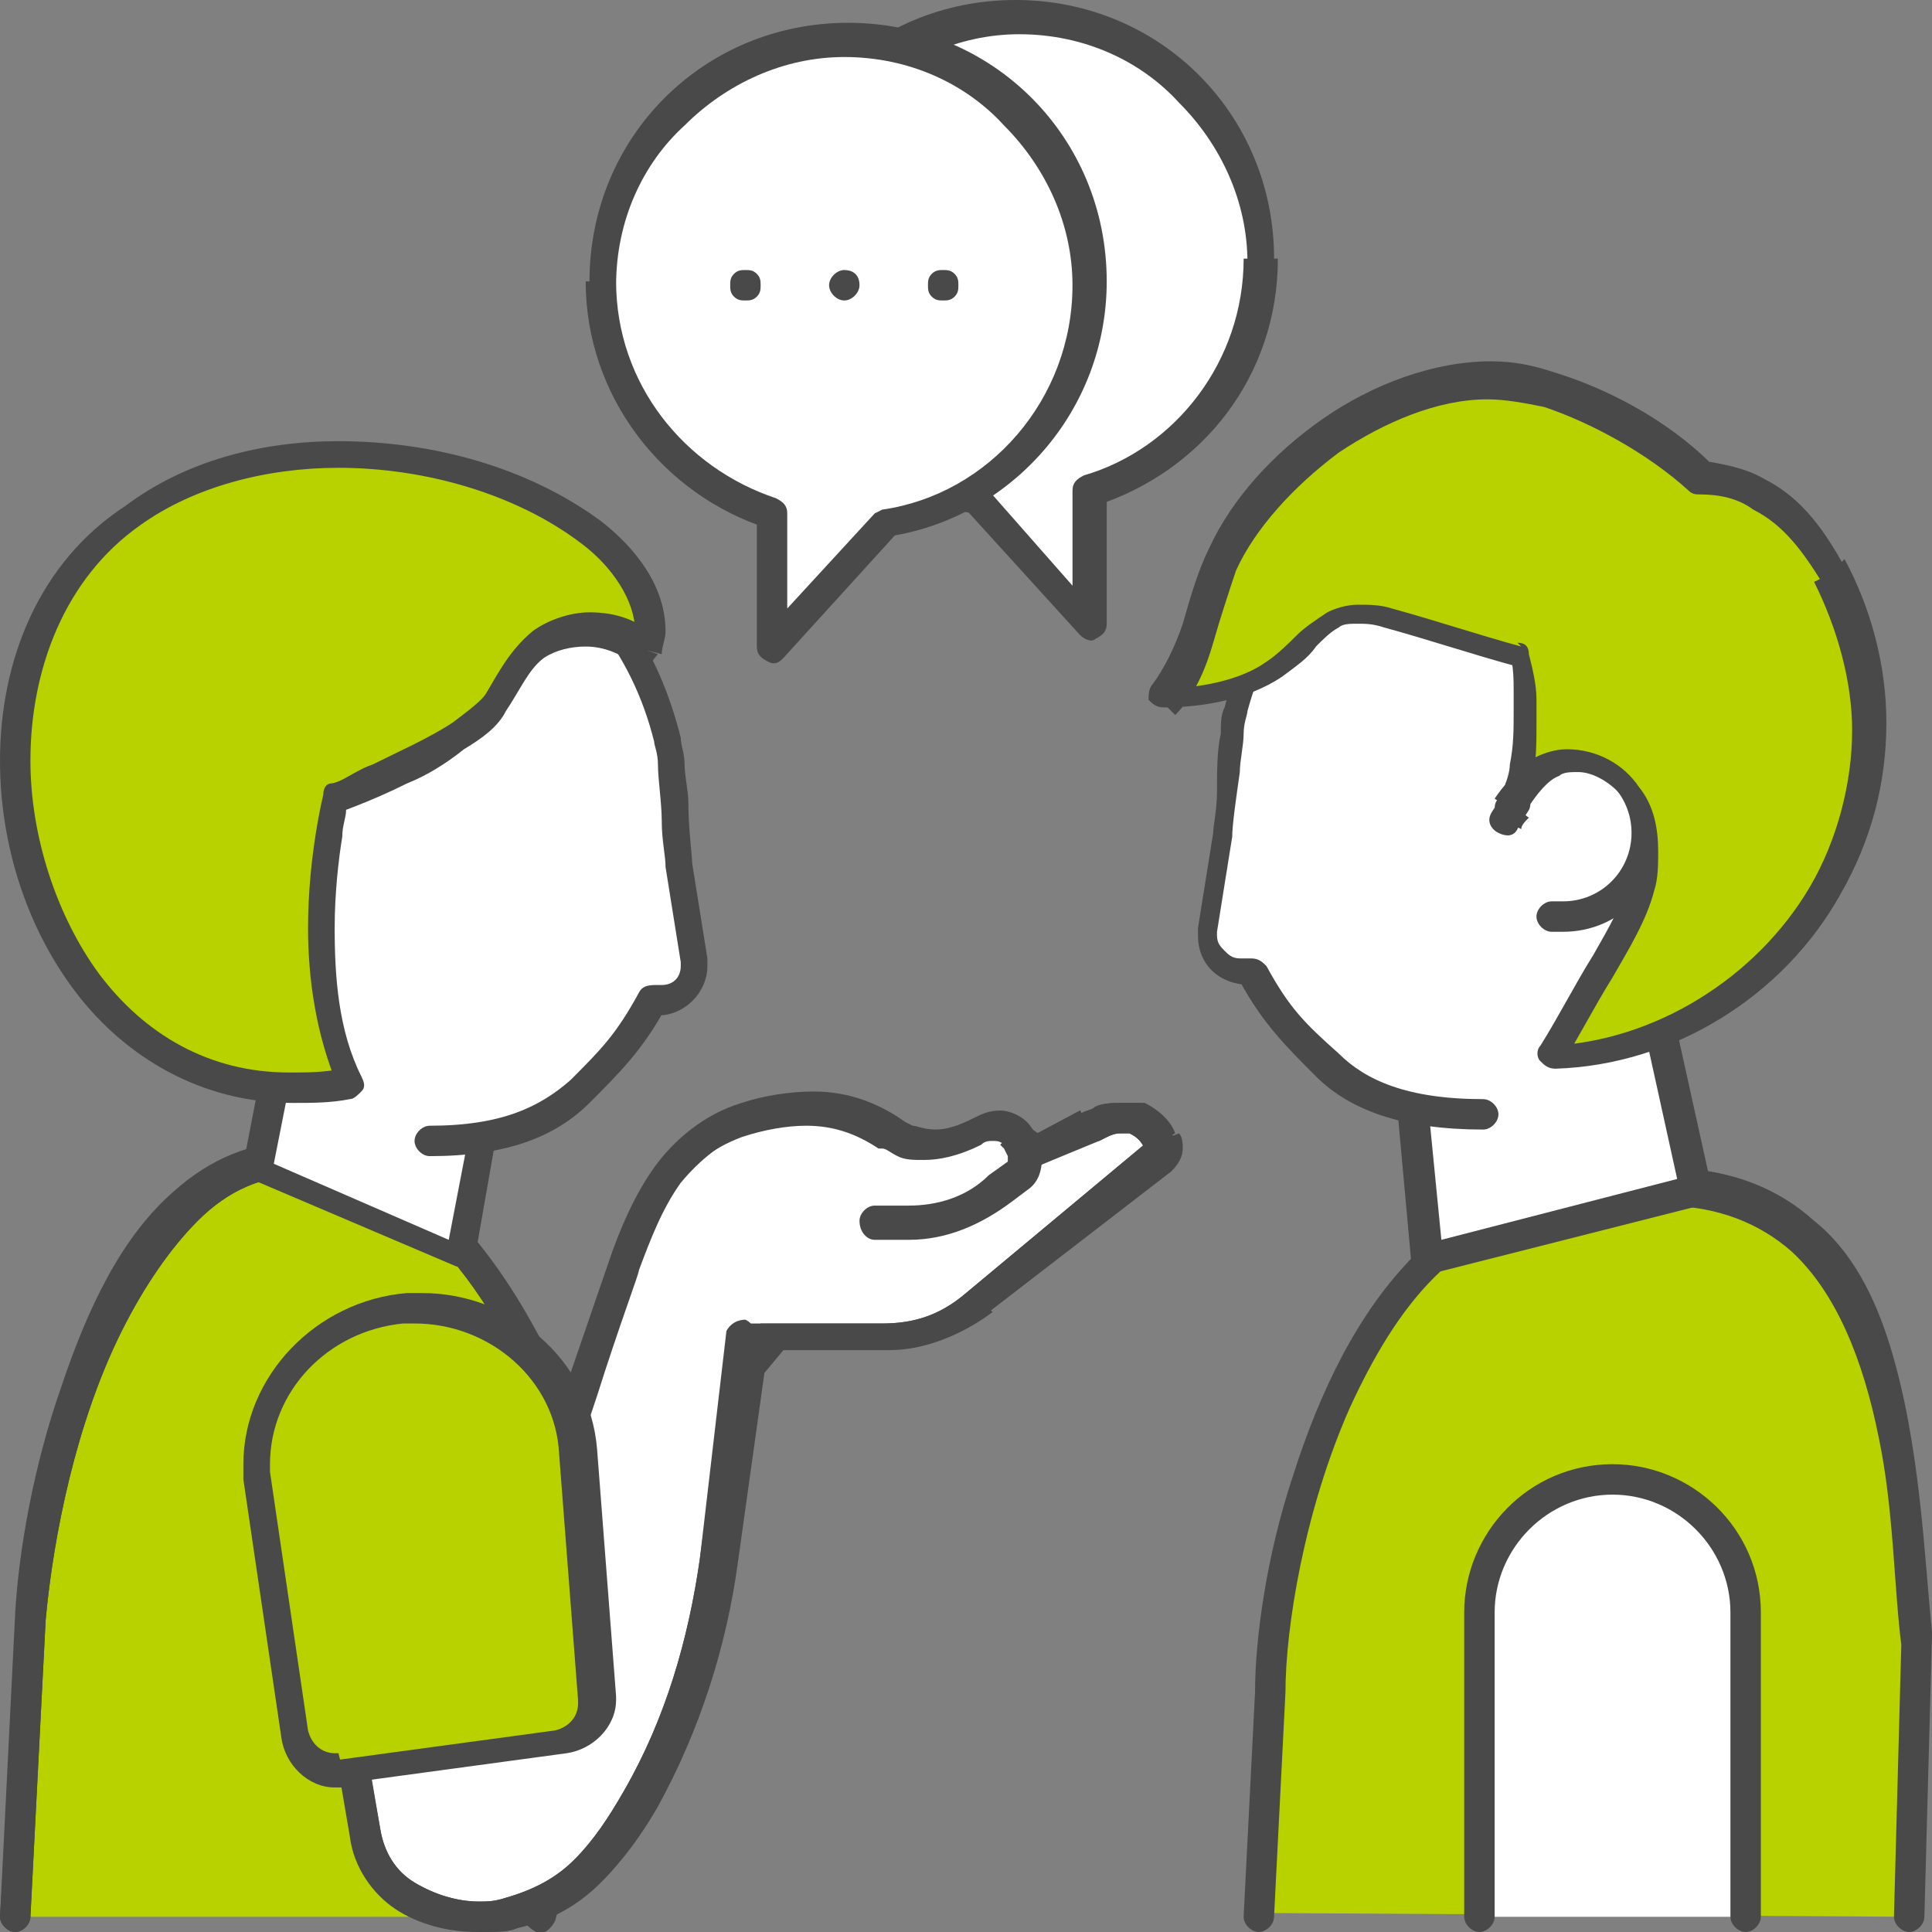
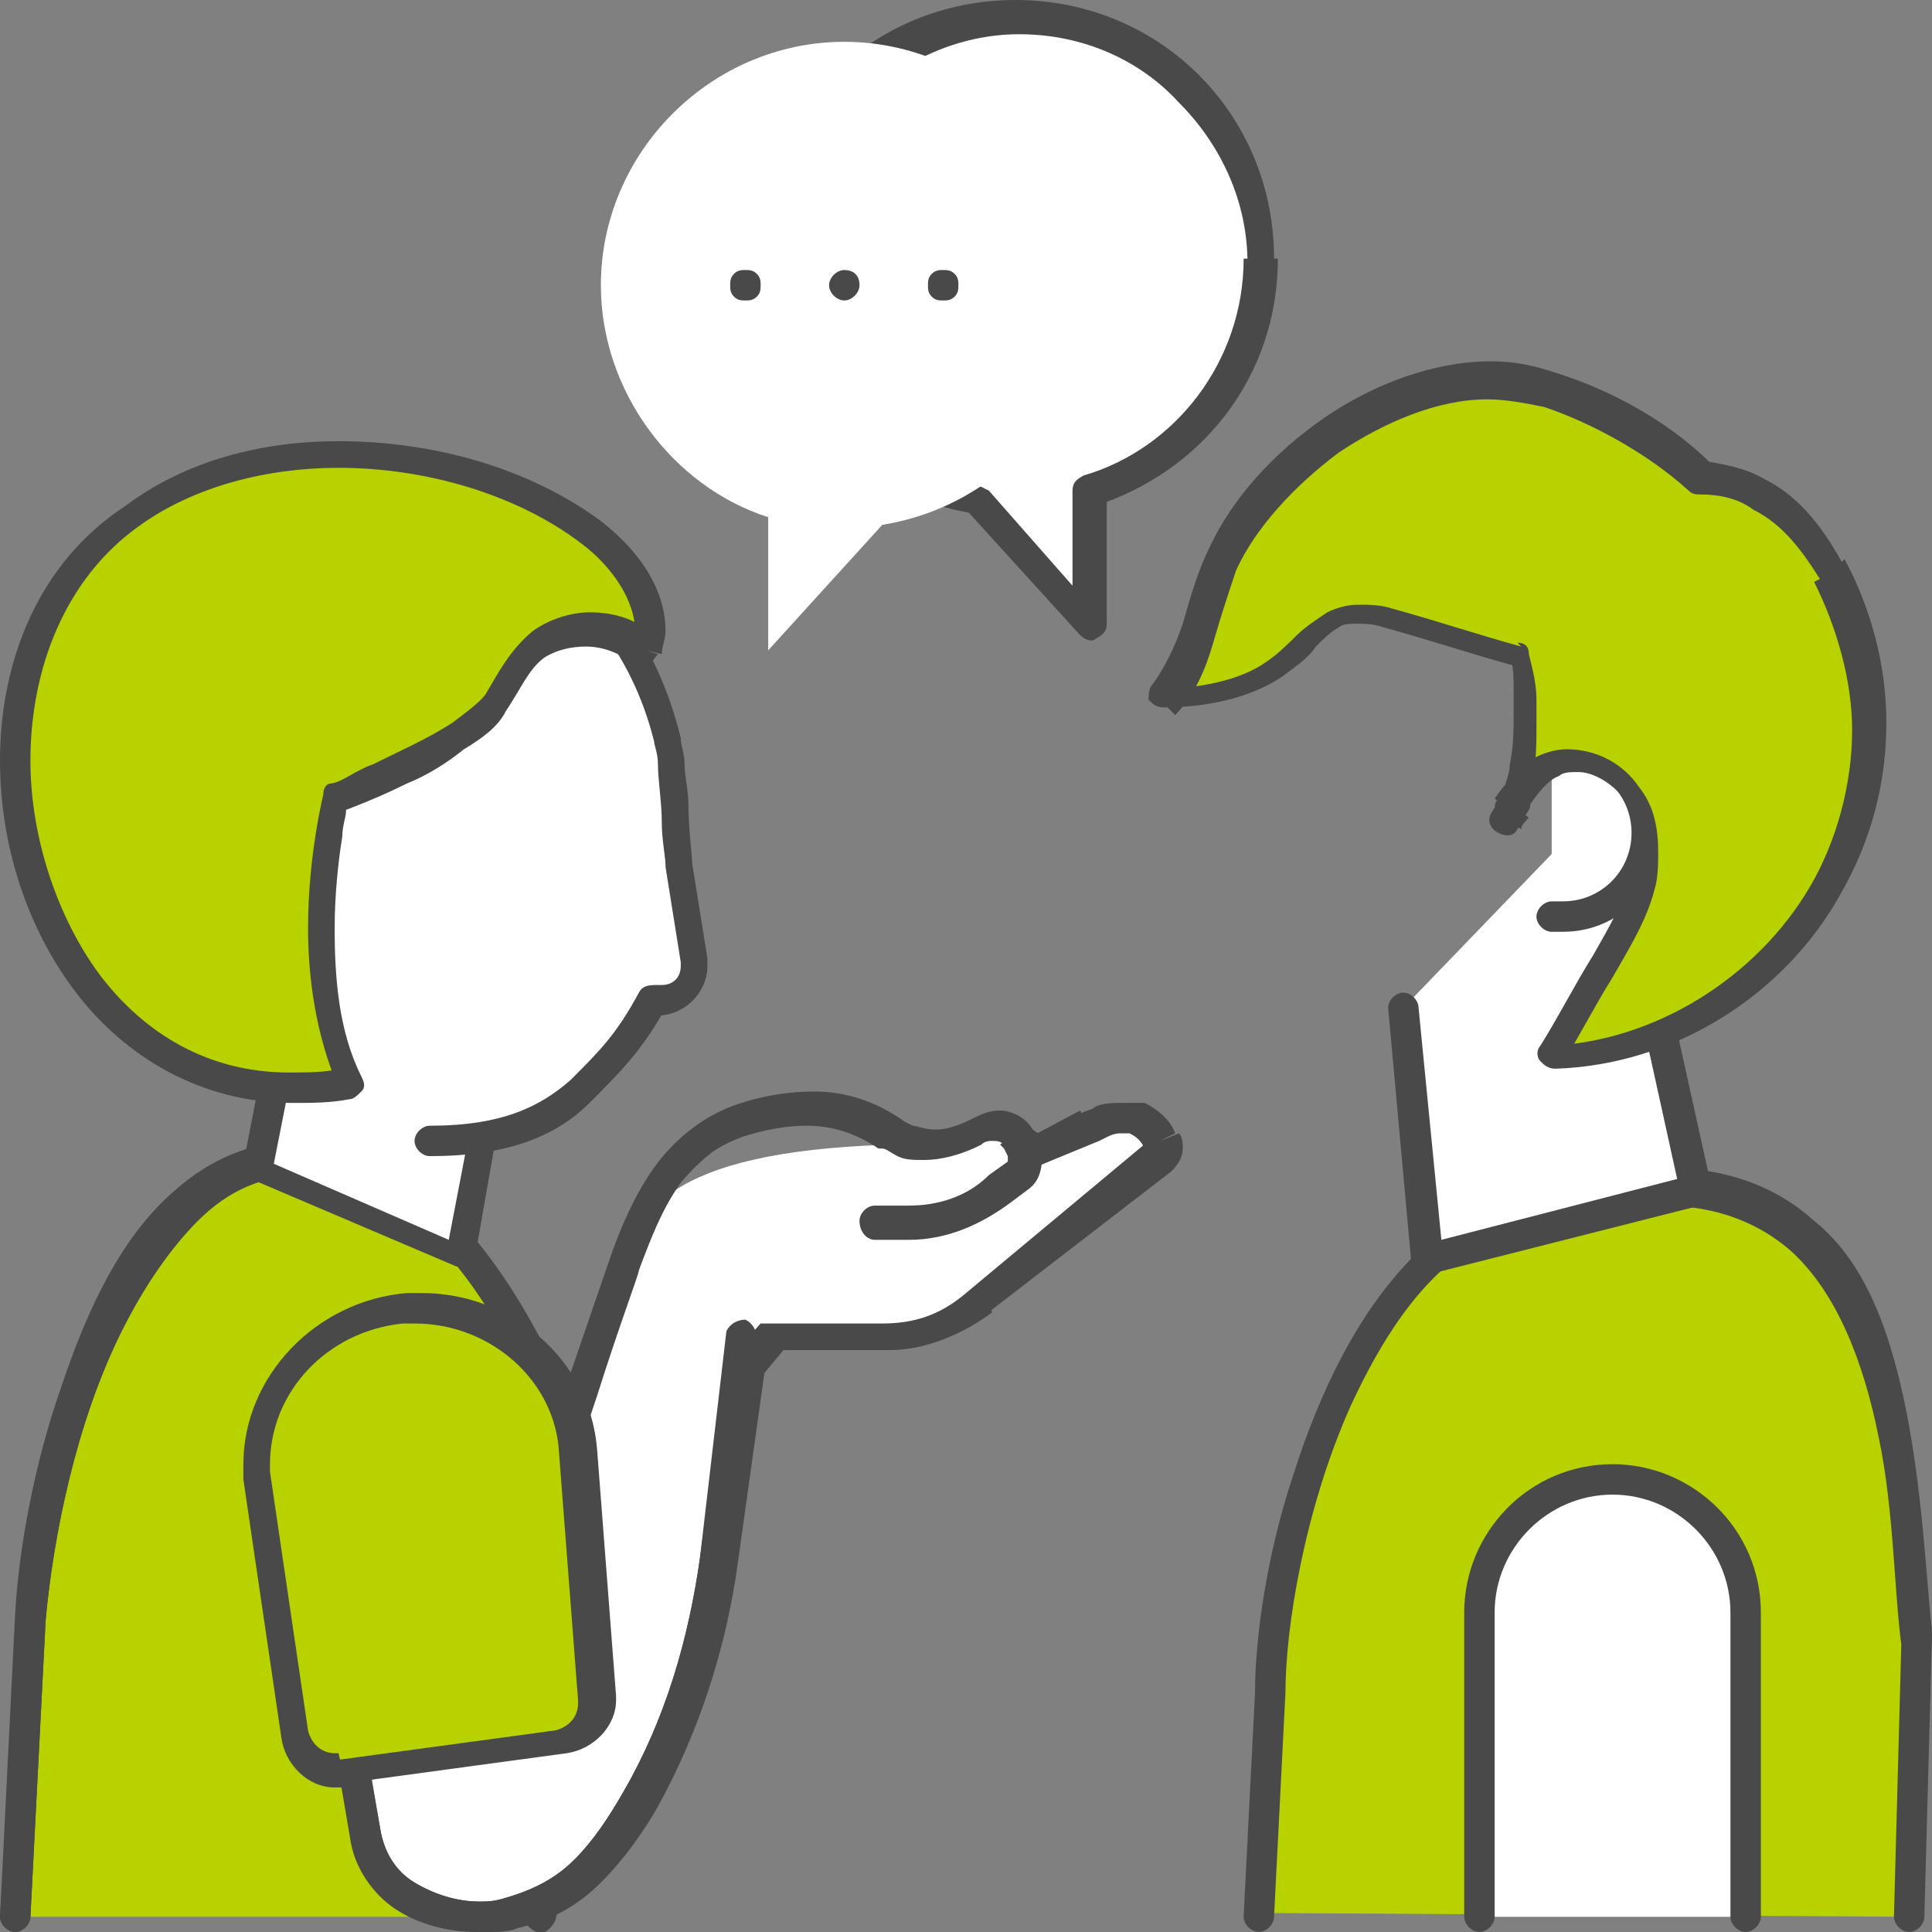
<svg xmlns="http://www.w3.org/2000/svg" width="146" height="146" viewBox="0 0 146 146" fill="none">
  <rect x="0" y="0" width="146" height="146" fill="#808080" stroke="none" />
  <g clip-path="url(#clip0_176_1449)">
    <g clip-path="url(#clip1_176_1449)">
      <g clip-path="url(#clip2_176_1449)">
        <path d="M95.131 19.542C95.131 9.483 86.796 1.148 76.737 1.148C66.678 1.148 58.344 9.483 58.344 19.542C58.344 28.739 64.954 36.211 73.863 37.648L82.486 47.133V37.074C89.671 34.774 95.131 27.877 95.131 19.542Z" fill="white" />
        <path d="M95.131 19.543H96.281C96.281 8.622 87.659 0 76.738 0C65.816 0 57.194 8.622 57.194 19.543C57.194 29.315 64.379 37.362 73.576 38.799L73.864 37.65L73.001 38.512L81.624 47.996C81.911 48.283 82.486 48.571 82.773 48.283C83.348 47.996 83.635 47.709 83.635 47.134V37.075H82.486L82.773 38.224C90.82 35.638 96.568 28.453 96.568 19.543H93.982C93.982 27.303 88.808 33.913 81.911 35.925C81.336 36.213 81.049 36.5 81.049 37.075V44.26L74.726 37.075L74.151 36.787C65.816 35.35 59.781 28.453 59.781 19.831C59.781 14.945 61.793 10.634 64.954 7.76C68.116 4.598 72.427 2.587 77.025 2.587C81.911 2.587 86.222 4.598 89.096 7.76C92.257 10.921 94.269 15.232 94.269 19.831H95.131V19.543Z" fill="#494949" />
        <path d="M45.408 21.554C45.408 11.495 53.743 3.16 63.802 3.16C73.861 3.16 82.196 11.495 82.196 21.554C82.196 30.751 75.585 38.223 66.676 39.66L58.054 49.144V39.085C50.869 36.786 45.408 29.601 45.408 21.554Z" fill="white" />
-         <path d="M45.409 21.553H46.559C46.559 16.668 48.571 12.357 51.732 9.482C54.894 6.321 59.205 4.309 63.803 4.309C68.689 4.309 73 6.321 75.874 9.482C79.035 12.644 81.047 16.955 81.047 21.553C81.047 30.175 74.724 37.361 66.677 38.51L66.102 38.797L59.492 45.983V38.797C59.492 38.223 59.205 37.935 58.63 37.648C51.732 35.349 46.559 29.026 46.559 21.266H44.26C44.26 29.888 50.008 37.361 58.055 39.947L58.342 38.797H57.193V48.856C57.193 49.431 57.48 49.719 58.055 50.006C58.63 50.294 58.917 50.006 59.205 49.719L67.827 40.234L66.965 39.372L67.252 40.522C76.449 39.085 83.634 31.038 83.634 21.266C83.634 10.345 75.012 1.723 64.091 1.723C53.169 1.723 44.547 10.345 44.547 21.266H45.409V21.553Z" fill="#494949" />
        <path d="M71.275 22.706C71.562 22.706 71.85 22.706 72.137 22.418C72.425 22.131 72.425 21.843 72.425 21.556C72.425 21.268 72.425 20.981 72.137 20.694C71.85 20.406 71.562 20.406 71.275 20.406C70.988 20.406 70.7 20.406 70.413 20.694C70.126 20.981 70.126 21.268 70.126 21.556C70.126 21.843 70.126 22.131 70.413 22.418C70.7 22.706 70.988 22.706 71.275 22.706ZM63.803 20.406C63.228 20.406 62.653 20.981 62.653 21.556C62.653 22.131 63.228 22.706 63.803 22.706C64.377 22.706 64.952 22.131 64.952 21.556C64.952 20.694 64.377 20.406 63.803 20.406ZM56.33 22.706C56.618 22.706 56.905 22.706 57.193 22.418C57.48 22.131 57.48 21.843 57.48 21.556C57.48 21.268 57.48 20.981 57.193 20.694C56.905 20.406 56.618 20.406 56.33 20.406C56.043 20.406 55.755 20.406 55.468 20.694C55.181 20.981 55.181 21.268 55.181 21.556C55.181 21.843 55.181 22.131 55.468 22.418C55.755 22.706 56.043 22.706 56.33 22.706Z" fill="#494949" />
        <path d="M144.277 144.849L144.851 123.581C143.414 110.648 144.277 83.058 117.261 90.818C102.316 91.967 95.993 117.259 95.993 127.605L95.131 144.562" fill="#B8D200" />
        <path d="M145.424 144.849L145.999 123.581V123.293C145.424 117.833 145.137 109.211 142.838 101.738C141.688 98.002 139.964 94.553 137.09 92.254C134.216 89.668 130.479 88.231 125.594 88.231C123.007 88.231 120.133 88.518 116.972 89.668L117.259 90.817V89.668C113.235 89.955 109.787 91.967 106.913 94.841C102.602 99.152 99.728 105.187 97.716 111.51C95.704 117.545 94.842 123.868 94.842 127.892L93.98 144.849C93.98 145.423 94.554 145.998 95.129 145.998C95.704 145.998 96.279 145.423 96.279 144.849L97.141 127.892C97.141 123.006 98.578 114.097 102.027 106.337C103.751 102.601 105.763 99.152 108.35 96.565C110.936 93.978 113.81 92.254 117.259 92.254H117.546C120.708 91.392 123.294 91.105 125.594 91.105C129.905 91.105 133.066 92.541 135.365 94.553C138.814 97.715 140.826 102.888 141.976 108.636C143.125 114.097 143.125 120.132 143.7 124.443H144.85L143.7 123.581L143.125 144.849C143.125 145.423 143.7 145.998 144.275 145.998C144.85 145.998 145.424 145.423 145.424 144.849Z" fill="#494949" />
        <path d="M106.053 76.161L108.065 95.129L128.183 89.956L121.572 60.066" fill="white" />
        <path d="M104.9 76.16L106.625 95.129C106.625 95.416 106.912 95.704 107.2 95.991C107.487 96.278 107.774 96.278 108.062 96.278L128.467 91.105C129.042 90.818 129.33 90.243 129.33 89.668L122.719 59.779C122.719 59.204 121.857 58.629 121.282 58.916C120.707 58.916 120.133 59.779 120.42 60.353L126.743 89.094L108.924 93.692L107.2 76.16C107.2 75.586 106.625 75.011 106.05 75.011C105.475 75.011 104.9 75.586 104.9 76.16Z" fill="#494949" />
-         <path d="M120.708 77.599C120.708 77.599 137.377 75.874 137.377 60.067C137.377 47.422 127.031 37.938 114.098 37.938C106.625 37.938 101.739 40.524 98.29 44.548C95.991 47.134 94.554 50.583 93.692 53.745C93.117 55.182 92.83 61.504 92.542 63.229L91.393 70.414C91.105 72.426 92.83 73.863 94.842 73.575C96.566 76.737 98.003 78.174 100.59 80.473C103.176 82.772 106.625 84.209 112.373 84.209" fill="white" />
-         <path d="M120.996 78.75C120.996 78.75 125.307 78.462 129.905 75.876C132.204 74.726 134.216 72.714 135.941 70.128C137.665 67.541 138.815 64.38 138.815 60.069C138.815 53.458 136.228 47.71 131.63 43.399C127.319 39.088 120.996 36.789 114.098 36.789C106.338 36.789 100.878 39.663 97.429 43.687C95.13 46.561 93.405 50.01 92.543 53.458C92.256 54.033 92.256 54.608 92.256 55.47C91.968 56.62 91.968 58.344 91.968 59.781C91.968 61.218 91.681 62.368 91.681 62.943L90.531 70.128V70.702C90.531 73.002 92.256 74.439 94.555 74.439H95.704L94.842 73.576L93.693 74.151C95.417 77.313 97.141 79.037 99.441 81.336C102.027 83.923 106.051 85.36 112.086 85.36C112.661 85.36 113.236 84.785 113.236 84.21C113.236 83.635 112.661 83.061 112.086 83.061C106.338 83.061 103.177 81.624 101.165 79.612C98.579 77.313 97.429 76.163 95.704 73.002C95.417 72.714 95.13 72.427 94.555 72.427H93.693C93.118 72.427 92.831 72.139 92.543 71.852C92.256 71.565 91.968 71.277 91.968 70.702V70.415L93.118 63.23C93.118 62.368 93.405 60.356 93.693 58.344C93.693 57.482 93.98 56.332 93.98 55.47C93.98 54.608 94.267 54.033 94.267 53.746C95.13 50.584 96.567 47.423 98.579 44.836C101.74 41.1 106.051 38.801 113.523 38.801C126.169 38.801 135.653 47.998 135.653 59.781C135.653 63.517 134.791 66.391 133.354 68.691C131.055 71.852 127.893 73.864 125.019 75.013C123.582 75.588 122.433 75.876 121.571 76.163C120.996 76.163 120.708 76.451 120.421 76.451H120.134C119.559 76.451 118.984 77.025 118.984 77.6C119.846 78.462 120.134 79.037 120.996 78.75Z" fill="#494949" />
        <path d="M117.26 69.263H118.122C121.571 69.263 124.445 66.389 124.445 62.94C124.445 59.491 121.571 56.617 118.122 56.617H117.26" fill="white" />
        <path d="M117.259 70.414H118.121C122.432 70.414 125.594 66.965 125.594 62.941C125.594 58.63 122.145 55.469 118.121 55.469H117.259C116.684 55.469 116.109 56.044 116.109 56.618C116.109 57.193 116.684 57.768 117.259 57.768H118.121C120.995 57.768 123.294 60.067 123.294 62.941C123.294 65.815 120.995 68.114 118.121 68.114H117.259C116.684 68.114 116.109 68.689 116.109 69.264C116.109 69.839 116.684 70.414 117.259 70.414ZM114.385 60.929L113.523 60.355C112.948 60.929 112.661 61.504 112.661 61.504C112.373 62.079 112.661 62.654 113.235 62.941C113.81 63.229 114.385 63.229 114.672 62.654C114.672 62.654 114.96 62.079 115.535 61.217C115.822 60.642 115.535 60.067 114.96 59.78C114.385 59.492 113.81 59.78 113.523 60.067L114.385 60.929L113.235 60.355C112.948 60.642 112.948 60.929 112.948 61.217V61.504L113.81 62.079L114.96 62.654C114.96 62.366 115.247 62.079 115.535 61.792L114.385 60.929Z" fill="#494949" />
        <path d="M138.241 43.399C136.804 40.813 135.079 38.801 132.78 37.364C131.343 36.502 129.906 36.214 128.469 36.214C125.308 33.053 120.709 30.754 117.26 29.604C108.063 26.443 96.28 33.915 92.544 42.25C91.107 45.699 90.819 50.01 87.945 52.884C90.819 52.884 93.981 52.309 96.28 50.584C98.579 49.147 99.441 47.71 100.878 47.136C101.741 46.561 102.89 46.561 104.902 47.136C108.351 47.998 111.512 49.147 114.674 50.01H115.248C115.536 51.159 115.536 52.021 115.823 53.171C115.823 55.183 115.823 56.907 115.536 58.919C115.536 59.781 114.961 60.644 114.674 61.218C115.248 60.356 116.111 59.206 117.548 58.344C119.559 57.195 122.433 58.344 123.871 60.356C125.308 62.368 125.308 64.954 124.733 67.254C124.158 69.553 123.008 71.565 121.571 73.577C120.134 75.876 118.985 78.175 117.548 80.474C125.882 80.187 133.93 75.014 138.241 67.829C142.264 60.356 142.264 50.872 138.241 43.399Z" fill="#B8D200" />
        <path d="M138.241 43.399L139.39 42.824C137.953 40.238 136.229 37.651 133.355 36.214C131.918 35.352 130.194 35.065 128.469 34.777V35.927L129.331 35.065C125.883 31.616 121.284 29.317 117.548 28.167C115.823 27.592 114.386 27.305 112.662 27.305C108.351 27.305 103.753 29.029 100.016 31.616C96.28 34.202 93.119 37.651 91.394 41.387C90.532 43.112 89.957 45.124 89.382 47.135C88.808 48.86 87.945 50.584 87.083 51.734C86.796 52.021 86.796 52.596 86.796 52.883C87.083 53.171 87.371 53.458 87.945 53.458C90.82 53.458 94.268 52.883 96.855 51.159C98.005 50.297 98.867 49.722 99.442 48.86C100.016 48.285 100.591 47.71 101.166 47.423C101.453 47.135 102.028 47.135 102.603 47.135C103.178 47.135 103.753 47.135 104.615 47.423C107.776 48.285 111.225 49.435 114.386 50.297H114.961L115.249 49.147L114.099 49.435C114.386 50.297 114.386 51.446 114.386 52.309V53.746C114.386 55.183 114.386 56.332 114.099 57.769C114.099 58.344 113.812 59.206 113.524 59.781C113.237 60.356 113.524 60.931 114.099 61.218C114.674 61.505 115.249 61.218 115.536 60.931C116.111 60.069 116.973 58.919 117.835 58.632C118.123 58.344 118.697 58.344 119.272 58.344C120.422 58.344 121.859 59.206 122.721 60.356C123.296 61.218 123.583 62.655 123.583 63.805C123.583 64.667 123.583 65.529 123.296 66.104C122.721 68.116 121.571 70.127 120.422 72.139C118.985 74.439 117.835 76.738 116.398 79.037C116.111 79.324 116.111 79.899 116.398 80.187C116.686 80.474 116.973 80.761 117.548 80.761C126.457 80.474 134.792 75.301 139.103 67.541C141.402 63.517 142.552 59.206 142.552 54.608C142.552 50.297 141.402 45.986 139.39 42.25L138.241 43.399L137.091 43.974C138.816 47.423 139.965 51.446 139.965 55.183C139.965 59.206 138.816 63.517 136.804 66.966C132.78 73.864 125.02 78.75 116.973 79.037V80.187L117.835 80.761C119.272 78.462 120.422 76.163 121.859 73.864C123.008 71.852 124.446 69.553 125.02 67.254C125.308 66.391 125.308 65.242 125.308 64.379C125.308 62.655 125.02 60.931 123.871 59.494C122.721 57.769 120.709 56.62 118.41 56.62C117.548 56.62 116.686 56.907 116.111 57.194C114.674 58.057 113.524 59.494 112.949 60.356L113.812 60.931L114.961 61.505C115.249 60.931 115.823 59.781 115.823 58.919C116.111 57.482 116.111 56.045 116.111 54.608V52.883C116.111 51.734 115.823 50.584 115.536 49.435C115.536 48.86 115.249 48.572 114.674 48.572L114.961 48.86C111.8 47.998 108.351 46.848 105.19 45.986C104.327 45.698 103.465 45.698 102.603 45.698C101.741 45.698 100.879 45.986 100.304 46.273C99.442 46.848 98.579 47.423 98.005 47.998C97.43 48.572 96.567 49.435 95.705 50.009C93.694 51.446 90.532 52.021 87.945 52.021V53.171L88.808 54.033C90.245 52.596 91.107 50.584 91.682 48.572C92.257 46.561 92.831 44.836 93.406 43.112C94.843 39.95 97.717 36.789 101.166 34.202C104.615 31.903 108.638 30.179 112.375 30.179C113.812 30.179 115.249 30.466 116.686 30.753C120.134 31.903 124.446 34.202 127.607 37.076C127.894 37.364 128.182 37.364 128.469 37.364C129.906 37.364 131.343 37.651 132.493 38.513C134.792 39.663 136.229 41.675 137.666 43.974L138.241 43.399Z" fill="#494949" />
        <path d="M111.799 144.852V121.86C111.799 116.399 116.397 111.801 121.858 111.801C127.319 111.801 131.917 116.399 131.917 121.86V144.852" fill="white" />
        <path d="M112.949 144.849V121.857C112.949 116.971 116.972 112.948 121.858 112.948C126.744 112.948 130.768 116.971 130.768 121.857V144.849C130.768 145.424 131.342 145.999 131.917 145.999C132.492 145.999 133.067 145.424 133.067 144.849V121.857C133.067 115.534 127.894 110.648 121.858 110.648C115.535 110.648 110.649 115.822 110.649 121.857V144.849C110.649 145.424 111.224 145.999 111.799 145.999C112.374 145.999 112.949 145.424 112.949 144.849Z" fill="#494949" />
        <path d="M1.149 144.851L2.299 122.434C3.449 108.926 10.059 86.796 23.854 87.945C37.649 89.095 46.559 113.237 45.122 126.745L40.523 144.851" fill="#B8D200" />
        <path d="M2.299 144.85L3.449 122.433C4.024 116.11 5.748 107.488 9.197 100.59C10.921 97.142 12.933 94.268 14.945 92.256C17.244 89.957 19.831 88.807 22.992 88.807H23.854C26.728 89.094 29.602 90.531 31.902 92.831C35.638 96.279 38.799 101.453 40.811 107.201C42.823 112.949 43.972 118.984 43.972 124.157V126.744H45.122L44.26 126.457L39.661 144.563C39.374 145.138 39.949 145.713 40.524 146C41.098 146.287 41.673 145.713 41.961 145.138L46.559 127.031V126.744V123.87C46.559 116.685 44.547 107.776 40.524 100.59C38.512 96.854 36.213 93.693 33.626 91.106C30.752 88.52 27.591 86.795 24.142 86.508H22.992C19.256 86.508 16.095 87.945 13.508 90.244C9.484 93.693 6.898 99.153 4.886 105.189C2.874 110.937 1.724 117.26 1.437 122.146L0 144.85C0 145.425 0.575 146 1.15 146C1.724 146 2.299 145.425 2.299 144.85Z" fill="#494949" />
        <path d="M2.299 144.849L3.449 122.431C4.024 116.109 5.748 107.486 9.197 100.589C10.921 97.14 12.933 94.266 14.945 92.254C17.244 89.955 19.831 88.805 22.992 88.805H23.854C26.728 89.093 29.602 90.53 31.902 92.829C35.638 96.278 38.799 101.451 40.811 107.199C42.823 112.947 43.972 118.983 43.972 124.156V126.742L43.11 141.112C43.11 141.687 43.685 142.262 44.26 142.262C44.835 142.262 45.41 141.687 45.41 141.112L46.272 126.455V123.581C46.272 116.396 44.26 107.486 40.236 100.301C38.224 96.565 35.925 93.404 33.339 90.817C30.465 88.231 27.303 86.506 23.854 86.219H22.705C18.968 86.219 15.807 87.656 13.22 89.955C9.197 93.404 6.61 98.864 4.598 104.9C2.587 110.648 1.437 116.971 1.15 121.857L0 144.849C0 145.423 0.575 145.998 1.15 145.998C1.724 145.998 2.299 145.423 2.299 144.849Z" fill="#494949" />
        <path d="M37.939 78.748L35.065 95.129L19.545 88.232L25.006 60.066" fill="white" />
        <path d="M36.785 78.749L33.911 93.694L20.691 87.945L26.151 60.355C26.151 59.78 25.864 59.205 25.289 58.918C24.714 58.918 24.14 59.205 23.852 59.78L18.392 87.945C18.392 88.52 18.679 89.095 18.966 89.095L34.486 95.705H35.348C35.636 95.418 35.923 95.131 35.923 94.843L38.797 78.461C38.797 77.886 38.51 77.312 37.935 77.024C37.648 77.599 37.073 78.174 36.785 78.749Z" fill="#494949" />
        <path d="M24.429 79.611C24.429 79.611 8.335 77.886 8.335 62.079C8.335 49.434 18.107 39.949 30.752 39.949C37.937 39.949 42.823 42.536 45.985 46.559C48.284 49.146 49.433 52.595 50.583 55.756C50.87 57.193 51.445 63.516 51.445 65.241L52.595 72.426C52.882 74.437 51.158 75.874 49.146 75.587C47.422 78.748 45.985 80.185 43.685 82.485C41.386 84.784 37.937 86.221 32.189 86.221" fill="white" />
        <path d="M24.717 78.46C23.855 78.46 20.119 77.598 16.382 75.299C12.934 72.999 9.772 68.976 9.772 62.078C9.772 50.295 18.969 41.098 31.04 41.098C37.938 41.098 42.248 43.684 45.123 47.133C47.134 49.72 48.571 52.594 49.434 56.043C49.434 56.33 49.721 56.905 49.721 57.767C49.721 58.917 50.008 60.641 50.008 62.078C50.008 63.515 50.296 64.665 50.296 65.527L51.445 72.712V72.999C51.445 73.862 50.871 74.436 50.008 74.436H49.721C49.146 74.436 48.571 74.436 48.284 75.011C46.56 78.173 45.41 79.322 43.111 81.621C40.812 83.633 37.938 85.07 32.477 85.07C31.902 85.07 31.327 85.645 31.327 86.22C31.327 86.795 31.902 87.369 32.477 87.369C38.225 87.369 41.961 85.932 44.548 83.346C46.847 81.047 48.571 79.322 50.296 76.161L49.146 75.586L48.859 76.736H49.721C51.733 76.736 53.457 75.011 53.457 72.999V72.424L52.308 65.24C52.308 64.665 52.02 62.653 52.02 60.641C52.02 59.779 51.733 58.629 51.733 57.767C51.733 56.905 51.445 56.33 51.445 55.755C50.583 52.306 49.146 48.858 46.847 45.984C43.398 41.96 38.225 39.086 30.753 39.086C24.142 39.086 18.394 41.672 14.083 45.696C9.772 50.007 7.186 55.755 7.186 62.365C7.186 66.389 8.335 69.838 9.772 72.424C12.071 76.161 15.808 78.46 18.682 79.61C21.556 80.759 23.855 81.047 24.142 81.047C24.717 81.047 25.292 80.759 25.292 79.897C25.867 79.035 25.292 78.46 24.717 78.46Z" fill="#494949" />
-         <path d="M87.659 86.222C87.371 85.647 86.797 84.785 85.934 84.497C85.36 84.21 84.498 84.21 83.348 84.785C83.061 84.785 82.773 85.072 82.486 85.36L77.6 87.371H77.312L77.025 86.509L76.45 85.934C75.588 85.36 74.438 85.36 73.576 85.934C72.139 86.797 70.99 87.084 69.84 87.084C69.265 87.084 68.403 87.084 68.116 86.797C67.541 86.797 67.253 86.509 66.966 86.509C63.805 84.21 59.781 84.21 55.757 85.36C50.297 87.084 47.998 91.682 46.56 96.568C46.56 96.568 41.1 112.375 37.364 123.584L23.568 113.812L27.879 139.104C28.742 143.99 33.915 146.289 38.513 145.139C43.112 144.277 45.986 140.541 48.285 136.517C51.446 131.056 53.171 124.734 54.033 118.698L56.045 104.041L58.056 101.741H65.816C68.403 102.029 71.277 101.167 73.576 99.155L87.371 88.521C87.659 87.371 87.946 86.797 87.659 86.222Z" fill="white" />
+         <path d="M87.659 86.222C87.371 85.647 86.797 84.785 85.934 84.497C85.36 84.21 84.498 84.21 83.348 84.785C83.061 84.785 82.773 85.072 82.486 85.36L77.6 87.371H77.312L77.025 86.509L76.45 85.934C75.588 85.36 74.438 85.36 73.576 85.934C72.139 86.797 70.99 87.084 69.84 87.084C69.265 87.084 68.403 87.084 68.116 86.797C67.541 86.797 67.253 86.509 66.966 86.509C50.297 87.084 47.998 91.682 46.56 96.568C46.56 96.568 41.1 112.375 37.364 123.584L23.568 113.812L27.879 139.104C28.742 143.99 33.915 146.289 38.513 145.139C43.112 144.277 45.986 140.541 48.285 136.517C51.446 131.056 53.171 124.734 54.033 118.698L56.045 104.041L58.056 101.741H65.816C68.403 102.029 71.277 101.167 73.576 99.155L87.371 88.521C87.659 87.371 87.946 86.797 87.659 86.222Z" fill="white" />
        <path d="M87.656 86.22L88.806 85.645C88.518 84.783 87.656 83.921 86.507 83.346H84.782C84.207 83.346 83.345 83.346 82.77 83.633C82.483 83.921 81.908 83.921 81.621 84.208L82.195 85.07L81.621 83.921L77.31 86.22H77.022L77.597 87.37H78.747L78.459 86.22V85.645L77.597 85.07C77.022 84.496 76.16 84.208 75.585 84.208C74.723 84.208 74.148 84.496 73.573 84.783C72.424 85.358 71.562 85.645 70.7 85.645C70.125 85.645 69.55 85.645 69.263 85.358C68.975 85.358 68.688 85.07 68.4 85.07L67.826 86.22L68.4 85.358C66.388 83.921 64.089 83.059 61.503 83.059C59.778 83.059 57.766 83.346 56.042 83.921C53.168 84.783 50.869 86.795 49.432 88.807C47.995 90.818 46.845 93.405 45.983 95.992C45.983 95.992 40.522 111.799 36.786 123.007L37.936 123.295L38.511 122.433L22.416 110.937L27.302 138.814C27.589 141.114 29.026 143.126 30.751 144.275C32.475 145.425 34.774 146 36.786 146C37.648 146 38.511 146 39.085 145.712C41.672 145.137 43.684 143.988 45.408 142.263C47.133 140.539 48.57 138.527 49.719 136.515C52.881 130.767 54.892 124.444 55.755 118.122L57.766 103.752L59.203 102.027H66.388H67.251C69.837 102.027 72.711 100.877 75.01 99.153L74.148 98.291L74.723 99.153L88.518 88.519C89.093 87.944 89.381 87.37 89.381 86.795C89.381 86.507 89.381 85.933 89.093 85.645L87.656 86.22L86.507 86.795H86.794L86.507 86.507H86.794L86.507 86.22L87.369 87.082L86.794 86.22L72.999 97.716C70.987 99.441 68.975 100.015 66.676 100.015H57.479L54.892 102.889L52.881 117.834C52.018 123.87 50.294 129.905 47.133 135.366C45.983 137.377 44.833 139.102 43.396 140.539C41.959 141.976 40.235 142.838 38.223 143.413C37.361 143.7 36.786 143.7 36.211 143.7C34.487 143.7 32.763 143.126 31.326 142.263C29.889 141.401 29.026 139.964 28.739 138.24L24.715 115.822L37.648 125.019L38.223 123.582C40.235 118.122 42.534 111.224 44.258 106.051C45.983 100.59 47.42 96.854 47.42 96.567C48.282 94.267 49.144 91.968 50.581 89.956C52.018 88.232 53.743 86.795 56.042 85.933C57.766 85.358 59.491 85.07 60.928 85.07C62.94 85.07 64.664 85.645 66.388 86.795H66.676C66.963 86.795 67.251 87.082 67.826 87.37C68.4 87.657 68.975 87.657 69.837 87.657C70.987 87.657 72.424 87.37 74.148 86.507C74.436 86.22 74.723 86.22 75.01 86.22C75.298 86.22 75.585 86.22 75.873 86.507L76.448 85.645L75.585 86.507L76.16 87.082L77.022 86.507L75.873 86.795L76.16 87.37V89.094L78.172 88.232L83.058 86.22L83.633 85.933C84.207 85.645 84.495 85.645 84.782 85.645H85.357C85.932 85.933 86.219 86.22 86.507 86.795L87.656 86.22Z" fill="#494949" />
-         <path d="M56.33 102.029H65.814H66.677C69.263 102.029 72.137 100.879 74.437 99.155L73.574 98.293L74.149 99.155L87.944 88.521C88.519 87.946 88.807 87.371 88.807 86.796C88.807 86.509 88.807 85.934 88.519 85.647C88.232 84.785 87.37 83.922 86.22 83.348H84.783C84.208 83.348 83.346 83.348 82.771 83.635C82.484 83.922 81.909 83.922 81.622 84.21L82.196 85.072L81.622 83.922L77.311 86.222C76.736 86.509 76.448 87.084 76.736 87.659C77.023 88.234 77.598 88.521 78.173 88.234L82.771 86.222H83.059L83.633 85.934C84.208 85.647 84.496 85.647 84.783 85.647H85.358C85.933 85.934 86.22 86.222 86.507 86.796H86.795L86.507 86.509H86.795L86.507 86.222L87.37 87.084L86.795 86.222L73 97.718C70.988 99.442 68.976 100.017 66.677 100.017H56.33C55.755 100.017 55.181 100.592 55.181 101.167C55.181 101.741 55.755 102.029 56.33 102.029Z" fill="#494949" />
        <path d="M66.101 93.693H68.688C71.562 93.693 74.149 92.543 76.448 90.819L77.597 89.957C78.46 89.382 78.747 88.52 78.747 87.37C78.747 86.508 78.172 85.358 77.597 84.784C77.023 84.209 76.16 83.921 75.586 83.921C74.724 83.921 74.149 84.209 73.574 84.496C72.424 85.071 71.562 85.358 70.7 85.358C69.838 85.358 69.263 85.071 68.975 85.071L68.401 84.784C66.389 83.347 64.09 82.484 61.503 82.484C59.779 82.484 57.767 82.772 56.042 83.347C53.168 84.209 50.869 86.221 49.432 88.232C47.995 90.244 46.846 92.831 45.983 95.417C45.983 95.417 40.523 111.225 36.786 122.433C36.499 123.008 36.786 123.583 37.649 123.87C38.224 124.158 38.798 123.87 39.086 123.008C41.097 117.547 43.397 110.65 45.121 105.477C46.846 100.016 48.282 96.28 48.282 95.992C49.145 93.693 50.007 91.394 51.444 89.382C52.881 87.658 54.605 86.221 56.905 85.358C58.629 84.784 60.353 84.496 61.79 84.496C63.802 84.496 65.527 85.071 67.251 86.221C67.251 86.221 68.688 87.083 70.7 87.083C71.85 87.083 73.287 86.795 75.011 85.933C75.298 85.646 75.586 85.646 75.873 85.646C76.16 85.646 76.448 85.646 76.735 85.933C77.023 86.221 77.023 86.221 77.023 86.508C77.023 86.795 77.023 87.083 76.735 87.37L74.724 88.807C72.999 90.532 70.7 91.106 68.688 91.106H66.101C65.527 91.106 64.952 91.681 64.952 92.256C64.952 93.118 65.527 93.693 66.101 93.693Z" fill="#494949" />
        <path d="M22.131 113.522L26.442 138.813C26.729 141.112 28.166 143.124 29.891 144.274C31.615 145.423 33.914 145.998 35.926 145.998C36.788 145.998 37.651 145.998 38.225 145.711C40.812 145.136 42.824 143.986 44.548 142.262C46.273 140.538 47.71 138.526 48.859 136.514C52.021 130.766 54.032 124.443 54.895 118.12L57.194 101.164C57.194 100.589 56.907 100.014 56.332 99.727C55.757 99.727 55.182 100.014 54.895 100.589L52.883 117.833C52.021 123.868 50.296 129.904 47.135 135.364C45.985 137.376 44.836 139.101 43.399 140.538C41.962 141.975 40.237 142.837 38.225 143.412C37.363 143.699 36.788 143.699 36.214 143.699C34.489 143.699 32.765 143.124 31.328 142.262C29.891 141.4 29.029 139.963 28.741 138.238L24.43 112.947C24.143 112.372 23.568 112.085 22.993 112.085C22.418 112.372 22.131 112.947 22.131 113.522Z" fill="#494949" />
        <path d="M25.866 133.642C24.141 133.929 22.704 132.78 22.417 131.055L19.543 111.512C18.968 104.902 23.854 99.441 30.752 98.866C37.362 98.291 43.397 103.177 43.972 109.5L45.409 128.181C45.409 129.906 44.26 131.343 42.822 131.343L25.866 133.642Z" fill="#B8D200" />
        <path d="M25.864 133.64L25.577 132.49H25.289C24.427 132.49 23.565 131.916 23.277 130.766L20.403 111.223L19.254 111.51H20.403V110.648C20.403 105.187 24.714 100.589 30.462 100.014H31.325C37.073 100.014 41.959 104.325 42.246 109.786L43.683 128.467V128.754C43.683 129.616 43.108 130.479 41.959 130.766L25.002 133.065L25.864 133.64V134.79L42.821 132.49C44.833 132.203 46.557 130.479 46.557 128.467V128.179L45.12 109.498C44.545 102.601 38.51 97.715 31.899 97.715H30.75C23.852 98.29 18.392 104.038 18.392 110.648V111.798L21.266 131.341C21.553 133.353 23.277 135.077 25.289 135.077H25.864V133.64Z" fill="#494949" />
        <path d="M48.86 49.146C46.848 47.134 43.112 46.847 40.813 48.571C39.376 49.721 38.513 51.445 37.651 52.882C35.352 56.618 25.006 60.355 25.006 60.355C25.006 60.355 21.844 72.713 26.155 81.91C2.301 86.221 -7.183 51.158 10.061 38.8C19.832 31.902 35.352 33.339 44.836 40.236C47.423 42.248 49.722 45.697 48.86 49.146Z" fill="#B8D200" />
        <path d="M48.858 49.147L49.721 48.285C48.283 46.848 46.559 46.273 44.547 46.273C43.11 46.273 41.386 46.848 40.236 47.71C38.512 49.147 37.65 50.871 36.787 52.308C36.5 52.883 35.35 53.745 34.201 54.608C32.476 55.757 29.89 56.907 28.165 57.769C27.303 58.056 26.441 58.631 25.866 58.919C25.291 59.206 25.004 59.206 25.004 59.206C24.716 59.206 24.429 59.493 24.429 60.068C24.429 60.068 23.279 64.667 23.279 70.127C23.279 73.864 23.854 78.174 25.579 82.198L26.728 81.623L25.866 80.761C24.429 81.049 23.279 81.049 21.843 81.049C15.807 81.049 10.921 78.174 7.472 73.576C4.311 69.265 2.299 63.23 2.299 57.482C2.299 50.584 4.886 43.686 10.634 39.663C14.658 36.789 20.118 35.352 25.579 35.352C32.189 35.352 39.087 37.364 43.972 41.1C46.272 42.824 47.996 45.411 47.996 47.71V48.859L48.858 49.147L50.008 49.434C50.008 48.859 50.295 48.285 50.295 47.71C50.295 44.261 47.996 41.387 45.409 39.375C39.949 35.352 32.764 33.34 25.579 33.34C19.831 33.34 14.083 34.777 9.484 38.226C2.874 42.537 0 50.009 0 57.482C0 63.804 2.012 70.127 5.748 75.013C9.484 79.899 15.232 83.348 22.13 83.348C23.567 83.348 25.004 83.348 26.441 83.06C26.728 83.06 27.016 82.773 27.303 82.486C27.59 82.198 27.59 81.911 27.303 81.336C25.579 77.887 25.291 73.864 25.291 70.127C25.291 67.541 25.579 64.954 25.866 63.23C25.866 62.367 26.154 61.793 26.154 61.218C26.154 60.643 26.441 60.643 26.441 60.356H25.004L25.291 61.505C25.291 61.505 27.878 60.643 30.752 59.206C32.189 58.631 33.626 57.769 35.063 56.619C36.5 55.757 37.65 54.895 38.224 53.745C39.374 52.021 39.949 50.584 41.098 49.722C41.961 49.147 43.11 48.859 44.26 48.859C45.697 48.859 46.846 49.434 47.709 50.009C47.996 50.297 48.571 50.297 48.858 50.297C49.146 50.297 49.433 49.722 49.721 49.434L48.858 49.147Z" fill="#494949" />
      </g>
    </g>
  </g>
  <defs>
    <clipPath id="clip0_176_1449">
      <rect width="146" height="146" fill="white" />
    </clipPath>
    <clipPath id="clip1_176_1449">
      <rect width="146" height="146" fill="white" />
    </clipPath>
    <clipPath id="clip2_176_1449">
      <rect width="146" height="146" fill="white" />
    </clipPath>
  </defs>
</svg>